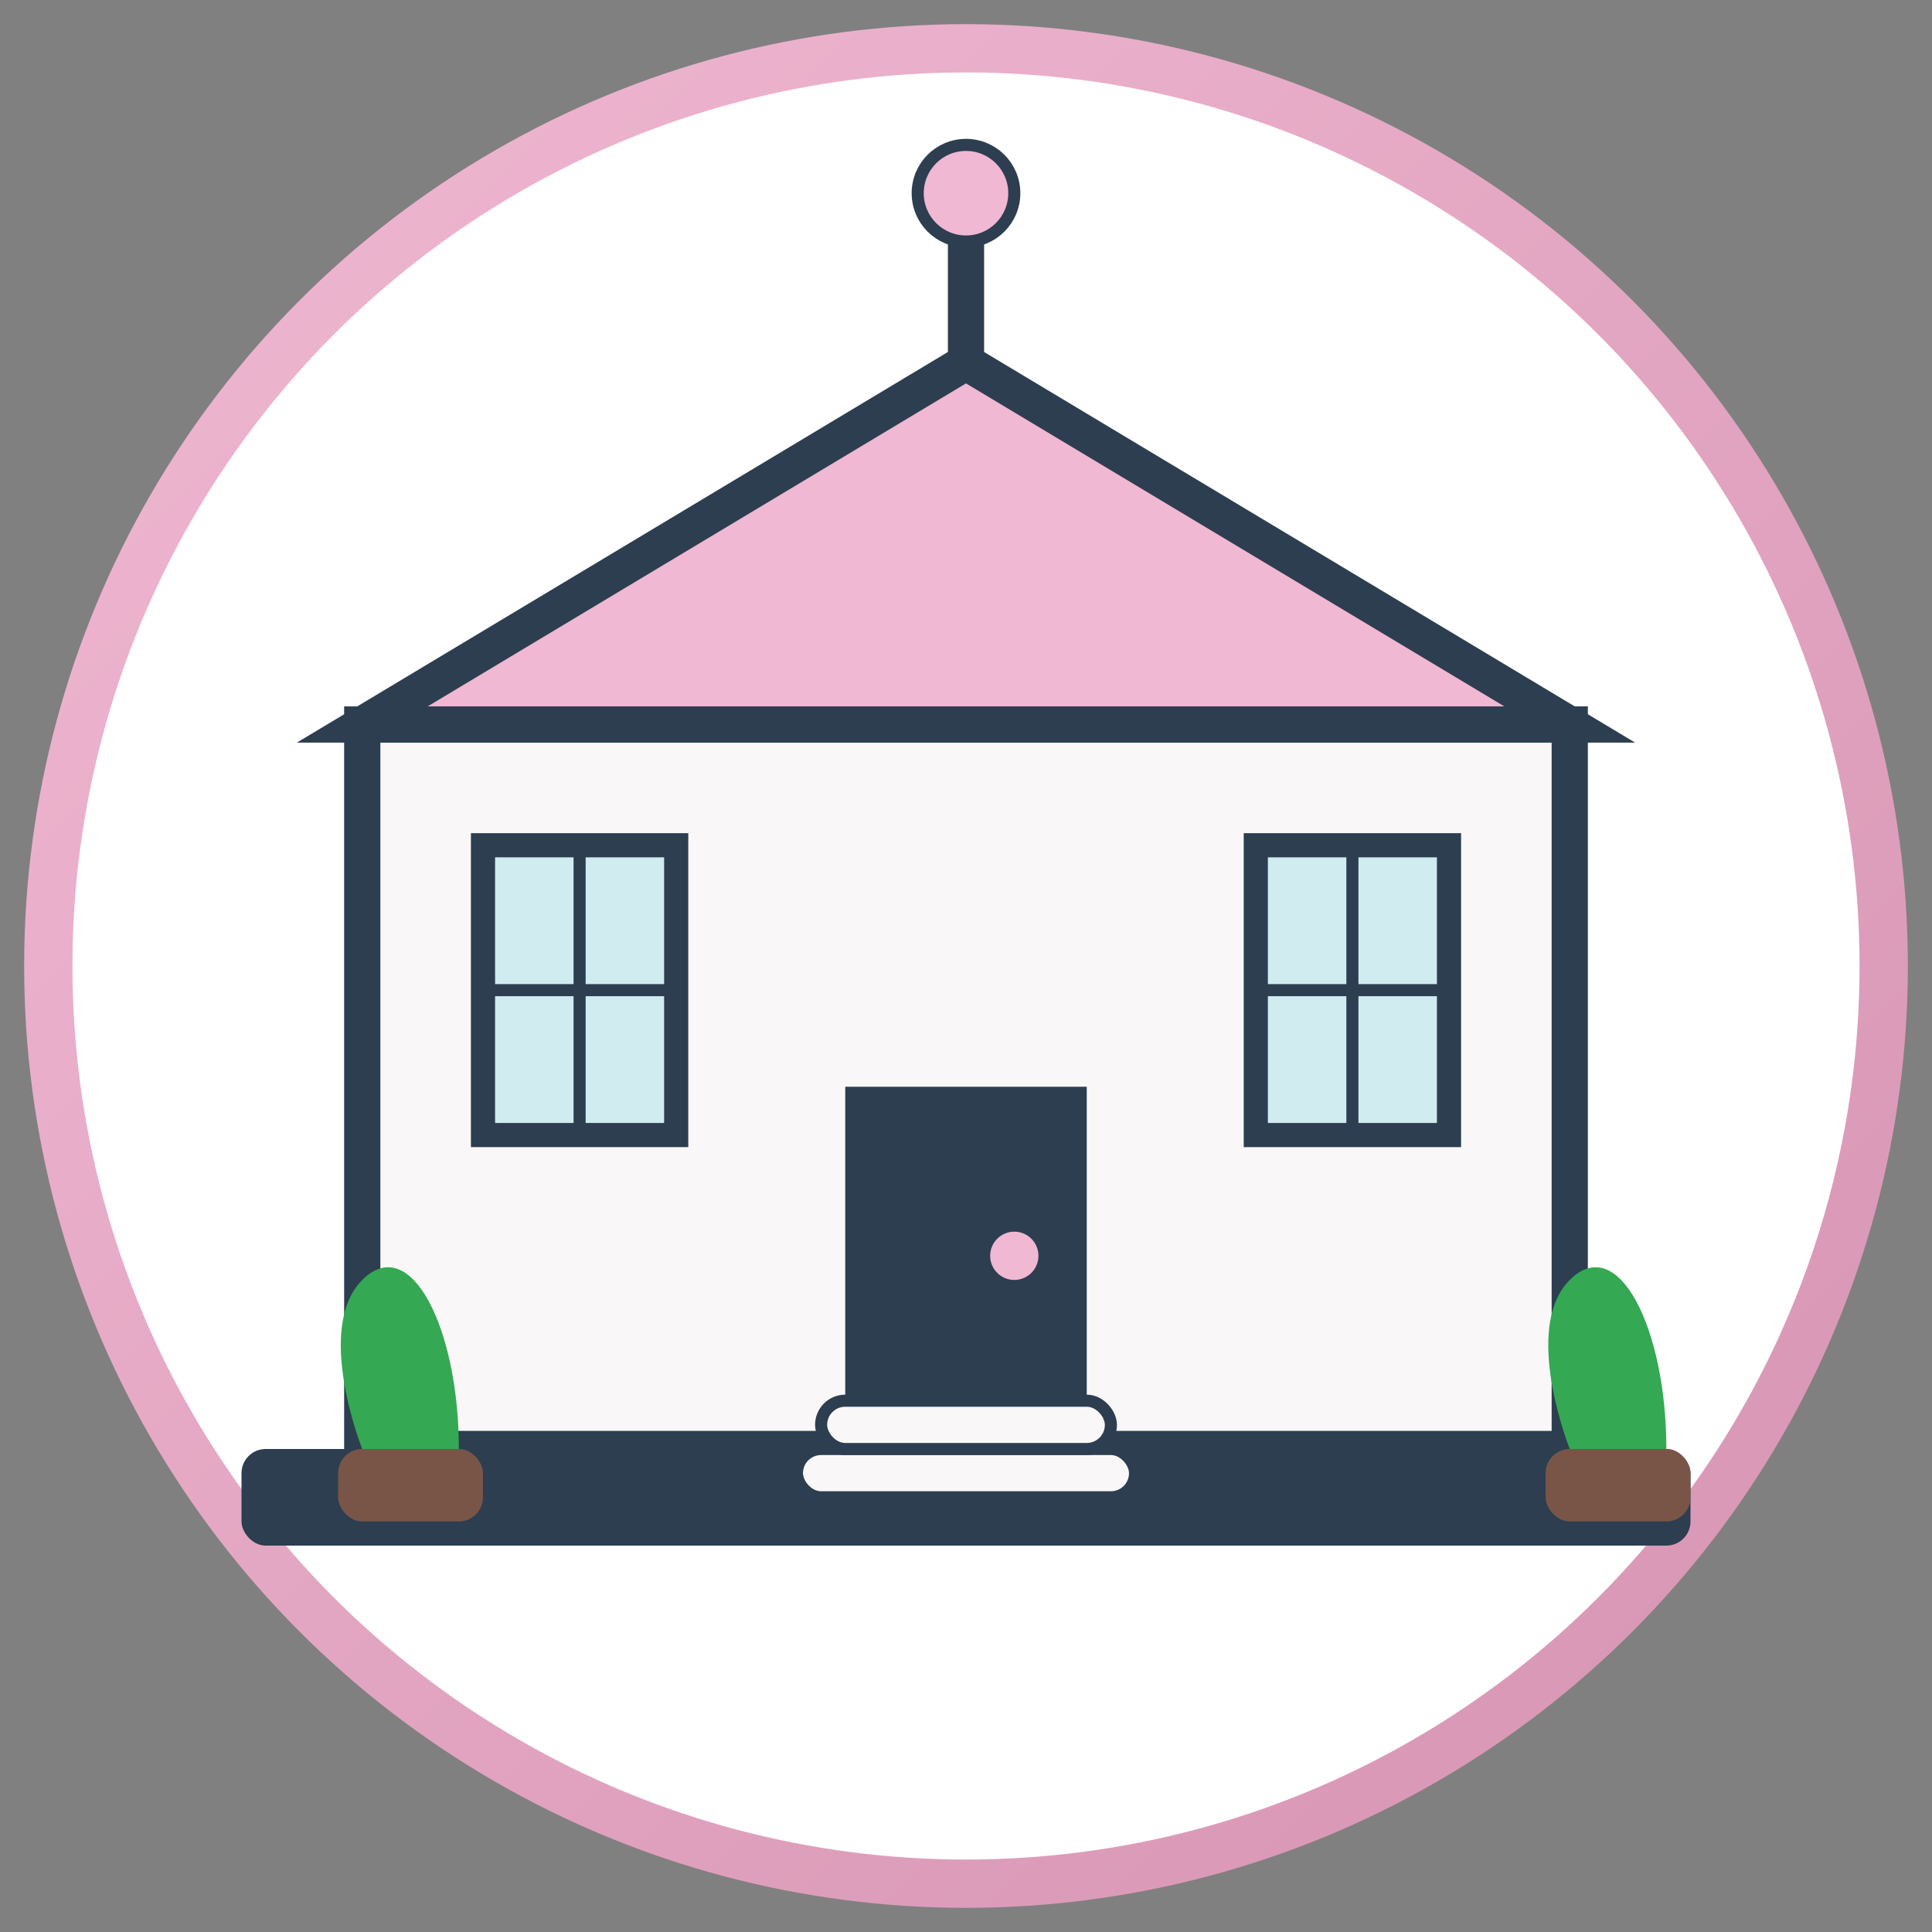
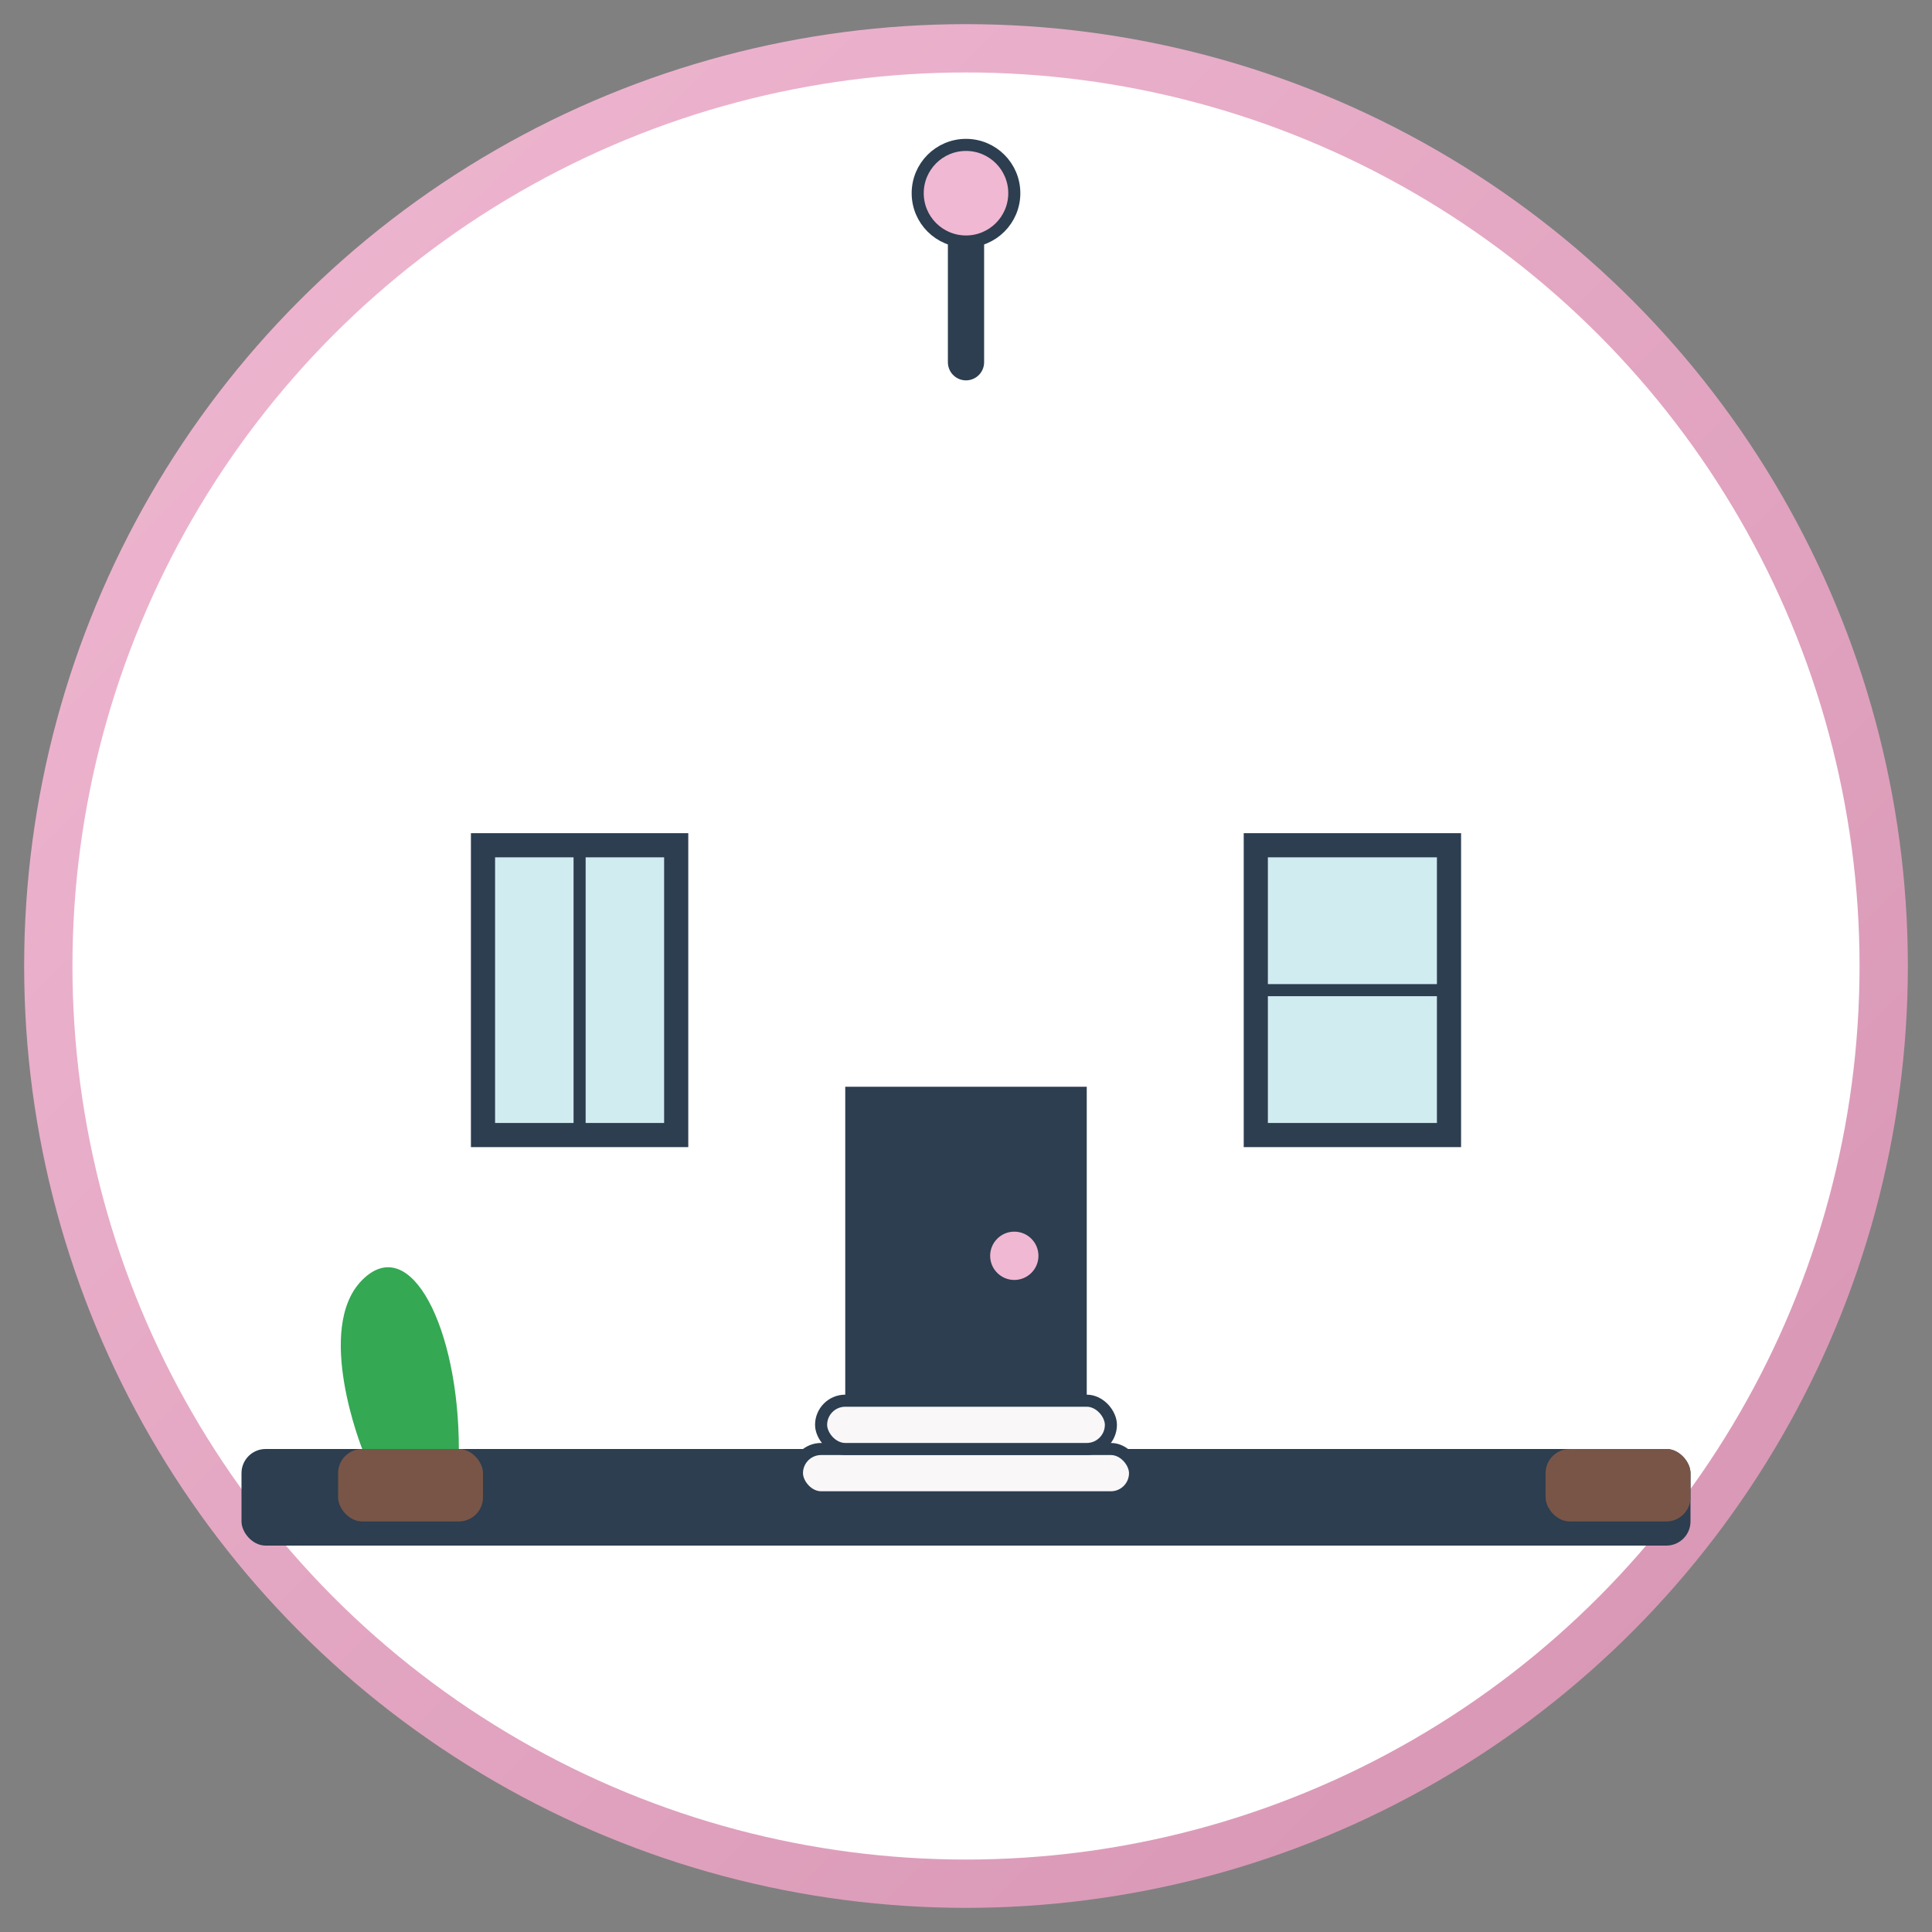
<svg xmlns="http://www.w3.org/2000/svg" width="80" height="80" viewBox="0 0 80 80">
  <rect x="0" y="0" width="80" height="80" fill="#808080" stroke="none" />
  <defs>
    <linearGradient id="venue-grad" x1="0%" y1="0%" x2="100%" y2="100%">
      <stop offset="0%" style="stop-color:#f0b8d2;stop-opacity:1" />
      <stop offset="100%" style="stop-color:#d694b2;stop-opacity:1" />
    </linearGradient>
  </defs>
  <circle cx="40" cy="40" r="38" fill="#ffffff" stroke="url(#venue-grad)" stroke-width="2" />
  <rect x="10" y="60" width="60" height="4" rx="1" ry="1" fill="#2c3e50" />
-   <rect x="15" y="30" width="50" height="30" fill="#f9f7f8" stroke="#2c3e50" stroke-width="1.5" />
-   <polygon points="15,30 40,15 65,30" fill="#f0b8d2" stroke="#2c3e50" stroke-width="1.5" />
  <rect x="35" y="45" width="10" height="15" fill="#2c3e50" />
  <circle cx="42" cy="52" r="1" fill="#f0b8d2" />
  <rect x="20" y="35" width="8" height="12" fill="#d1ecf1" stroke="#2c3e50" stroke-width="1" />
  <rect x="52" y="35" width="8" height="12" fill="#d1ecf1" stroke="#2c3e50" stroke-width="1" />
  <line x1="24" y1="35" x2="24" y2="47" stroke="#2c3e50" stroke-width="0.5" />
-   <line x1="20" y1="41" x2="28" y2="41" stroke="#2c3e50" stroke-width="0.5" />
-   <line x1="56" y1="35" x2="56" y2="47" stroke="#2c3e50" stroke-width="0.5" />
  <line x1="52" y1="41" x2="60" y2="41" stroke="#2c3e50" stroke-width="0.5" />
  <path d="M40,15 L40,10" stroke="#2c3e50" stroke-width="1.5" stroke-linecap="round" />
  <circle cx="40" cy="8" r="2" fill="#f0b8d2" stroke="#2c3e50" stroke-width="0.5" />
  <rect x="33" y="60" width="14" height="2" rx="1" ry="1" fill="#f9f7f8" stroke="#2c3e50" stroke-width="0.5" />
  <rect x="34" y="58" width="12" height="2" rx="1" ry="1" fill="#f9f7f8" stroke="#2c3e50" stroke-width="0.5" />
  <path d="M15,60 C15,60 13,55 15,53 C17,51 19,55 19,60" fill="#34a853" />
  <rect x="14" y="60" width="6" height="3" rx="1" ry="1" fill="#795548" />
-   <path d="M65,60 C65,60 63,55 65,53 C67,51 69,55 69,60" fill="#34a853" />
  <rect x="64" y="60" width="6" height="3" rx="1" ry="1" fill="#795548" />
</svg>